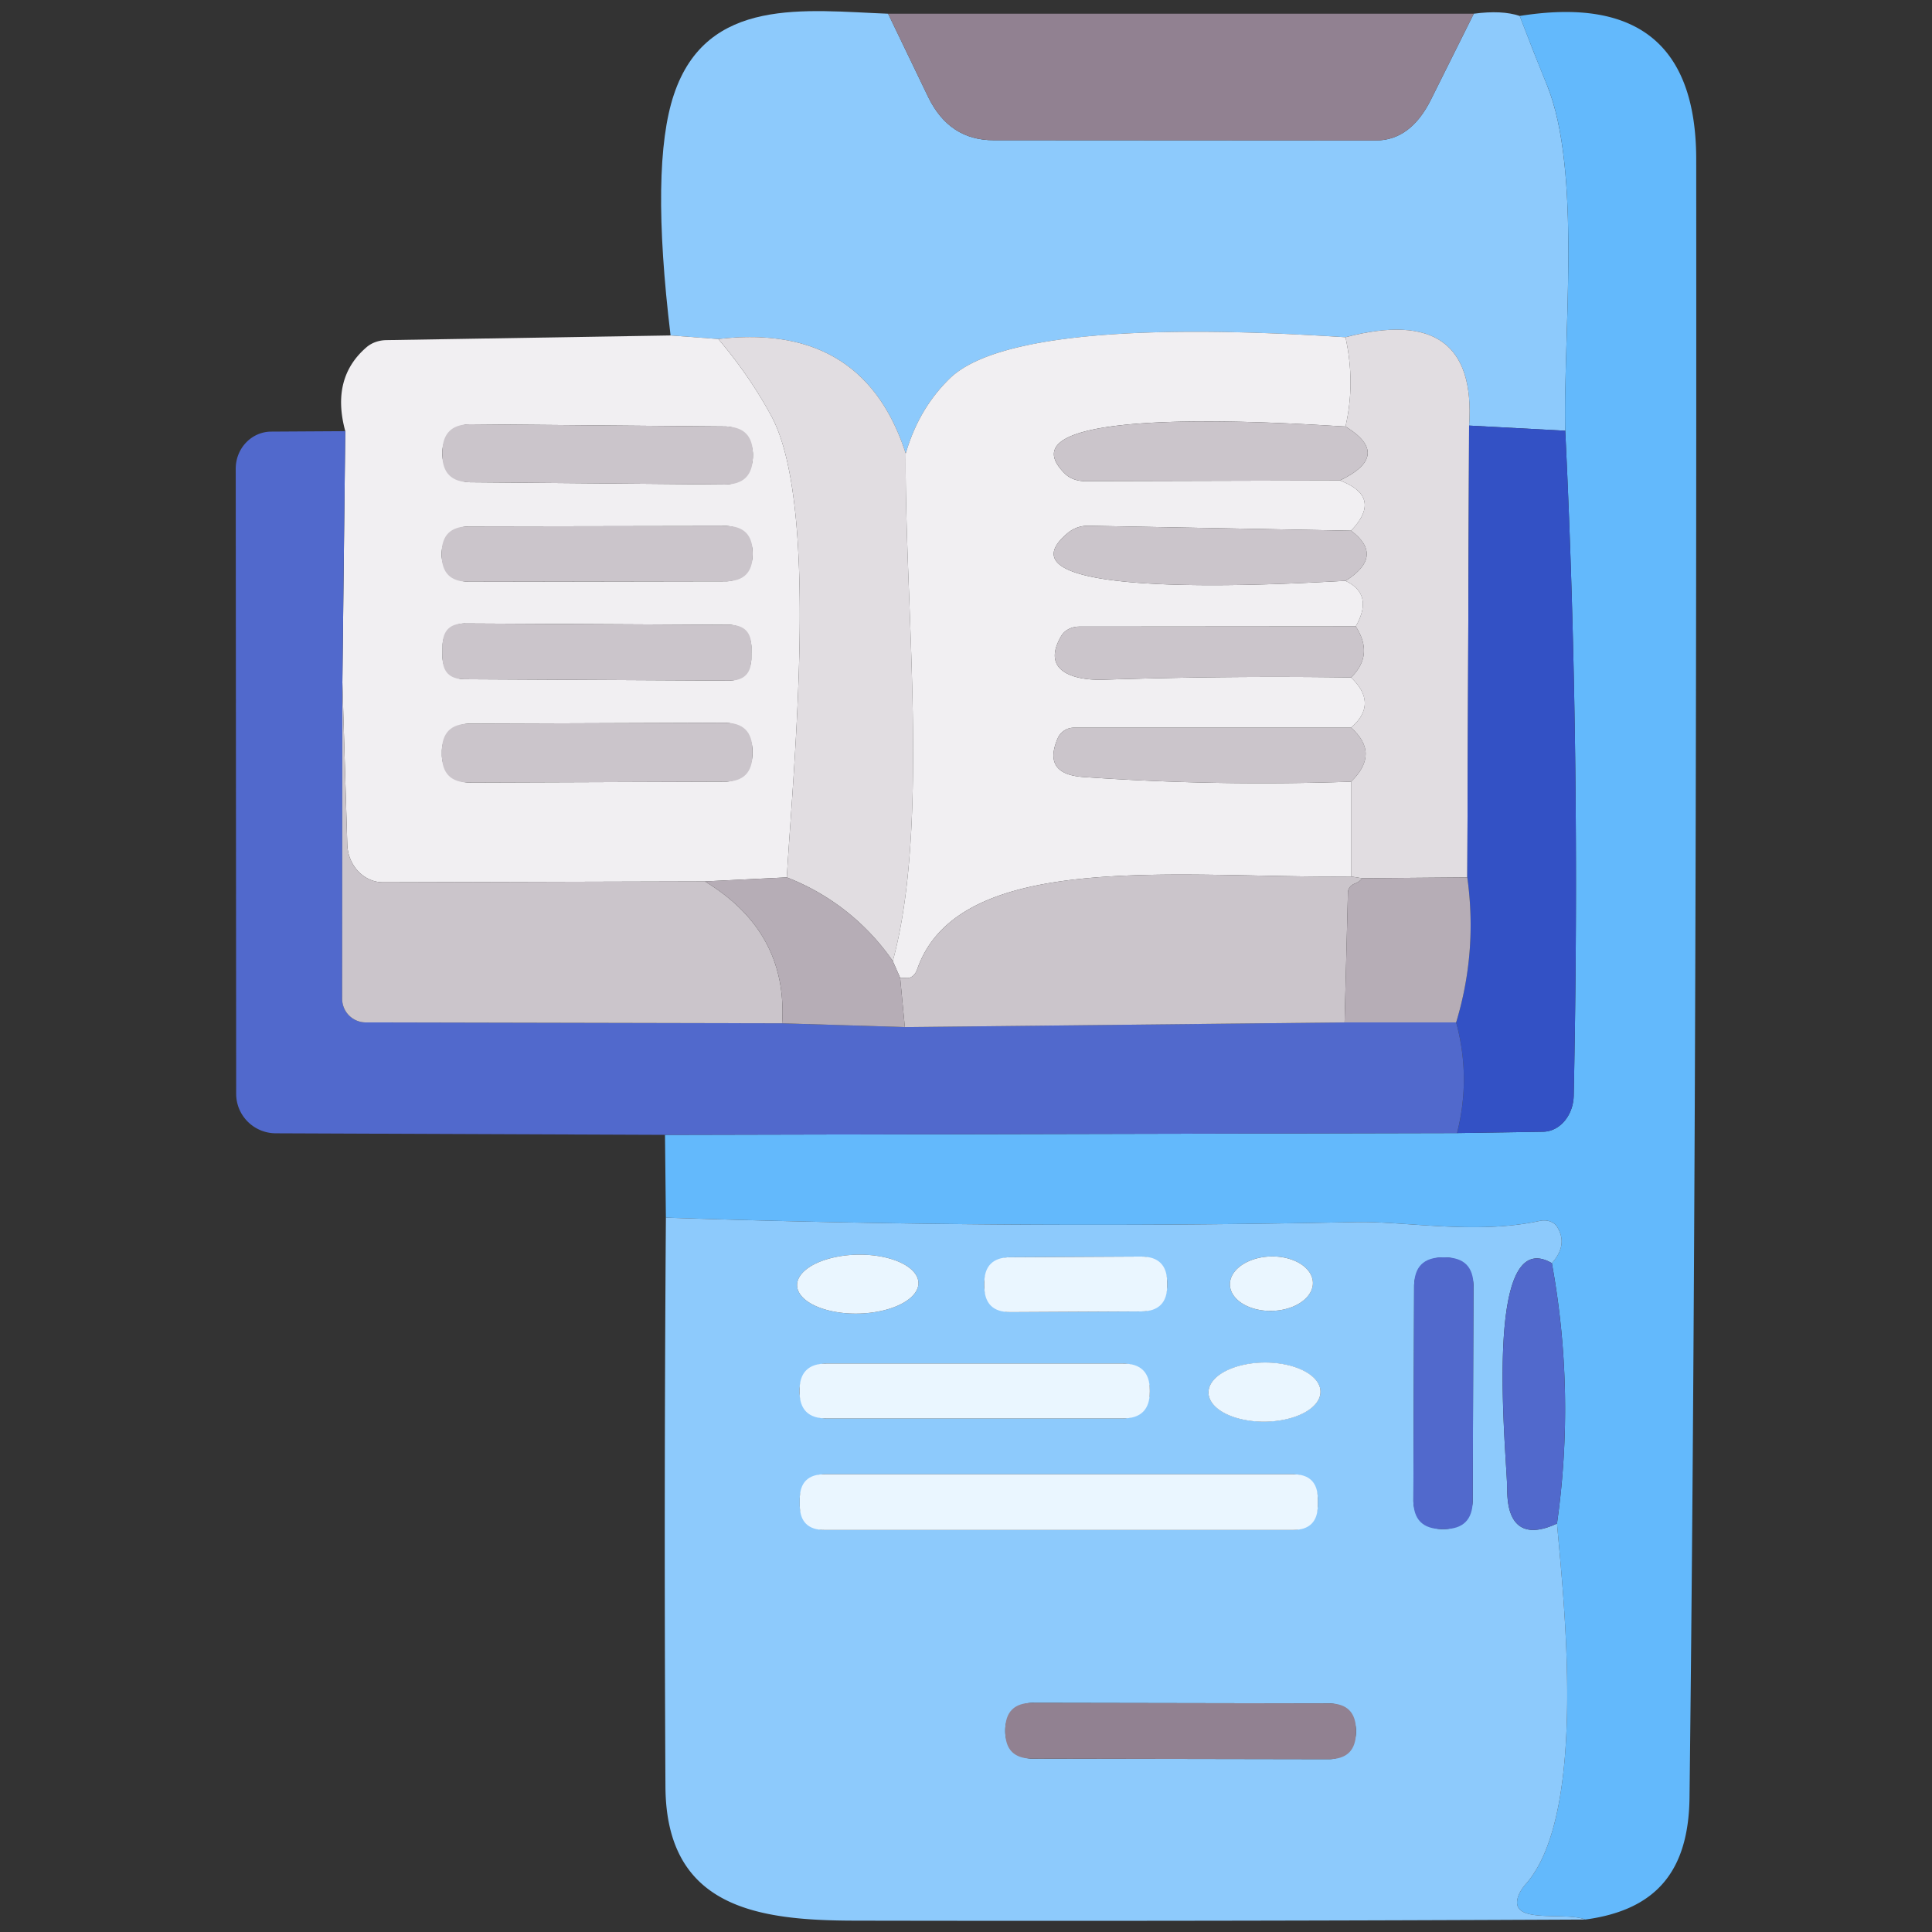
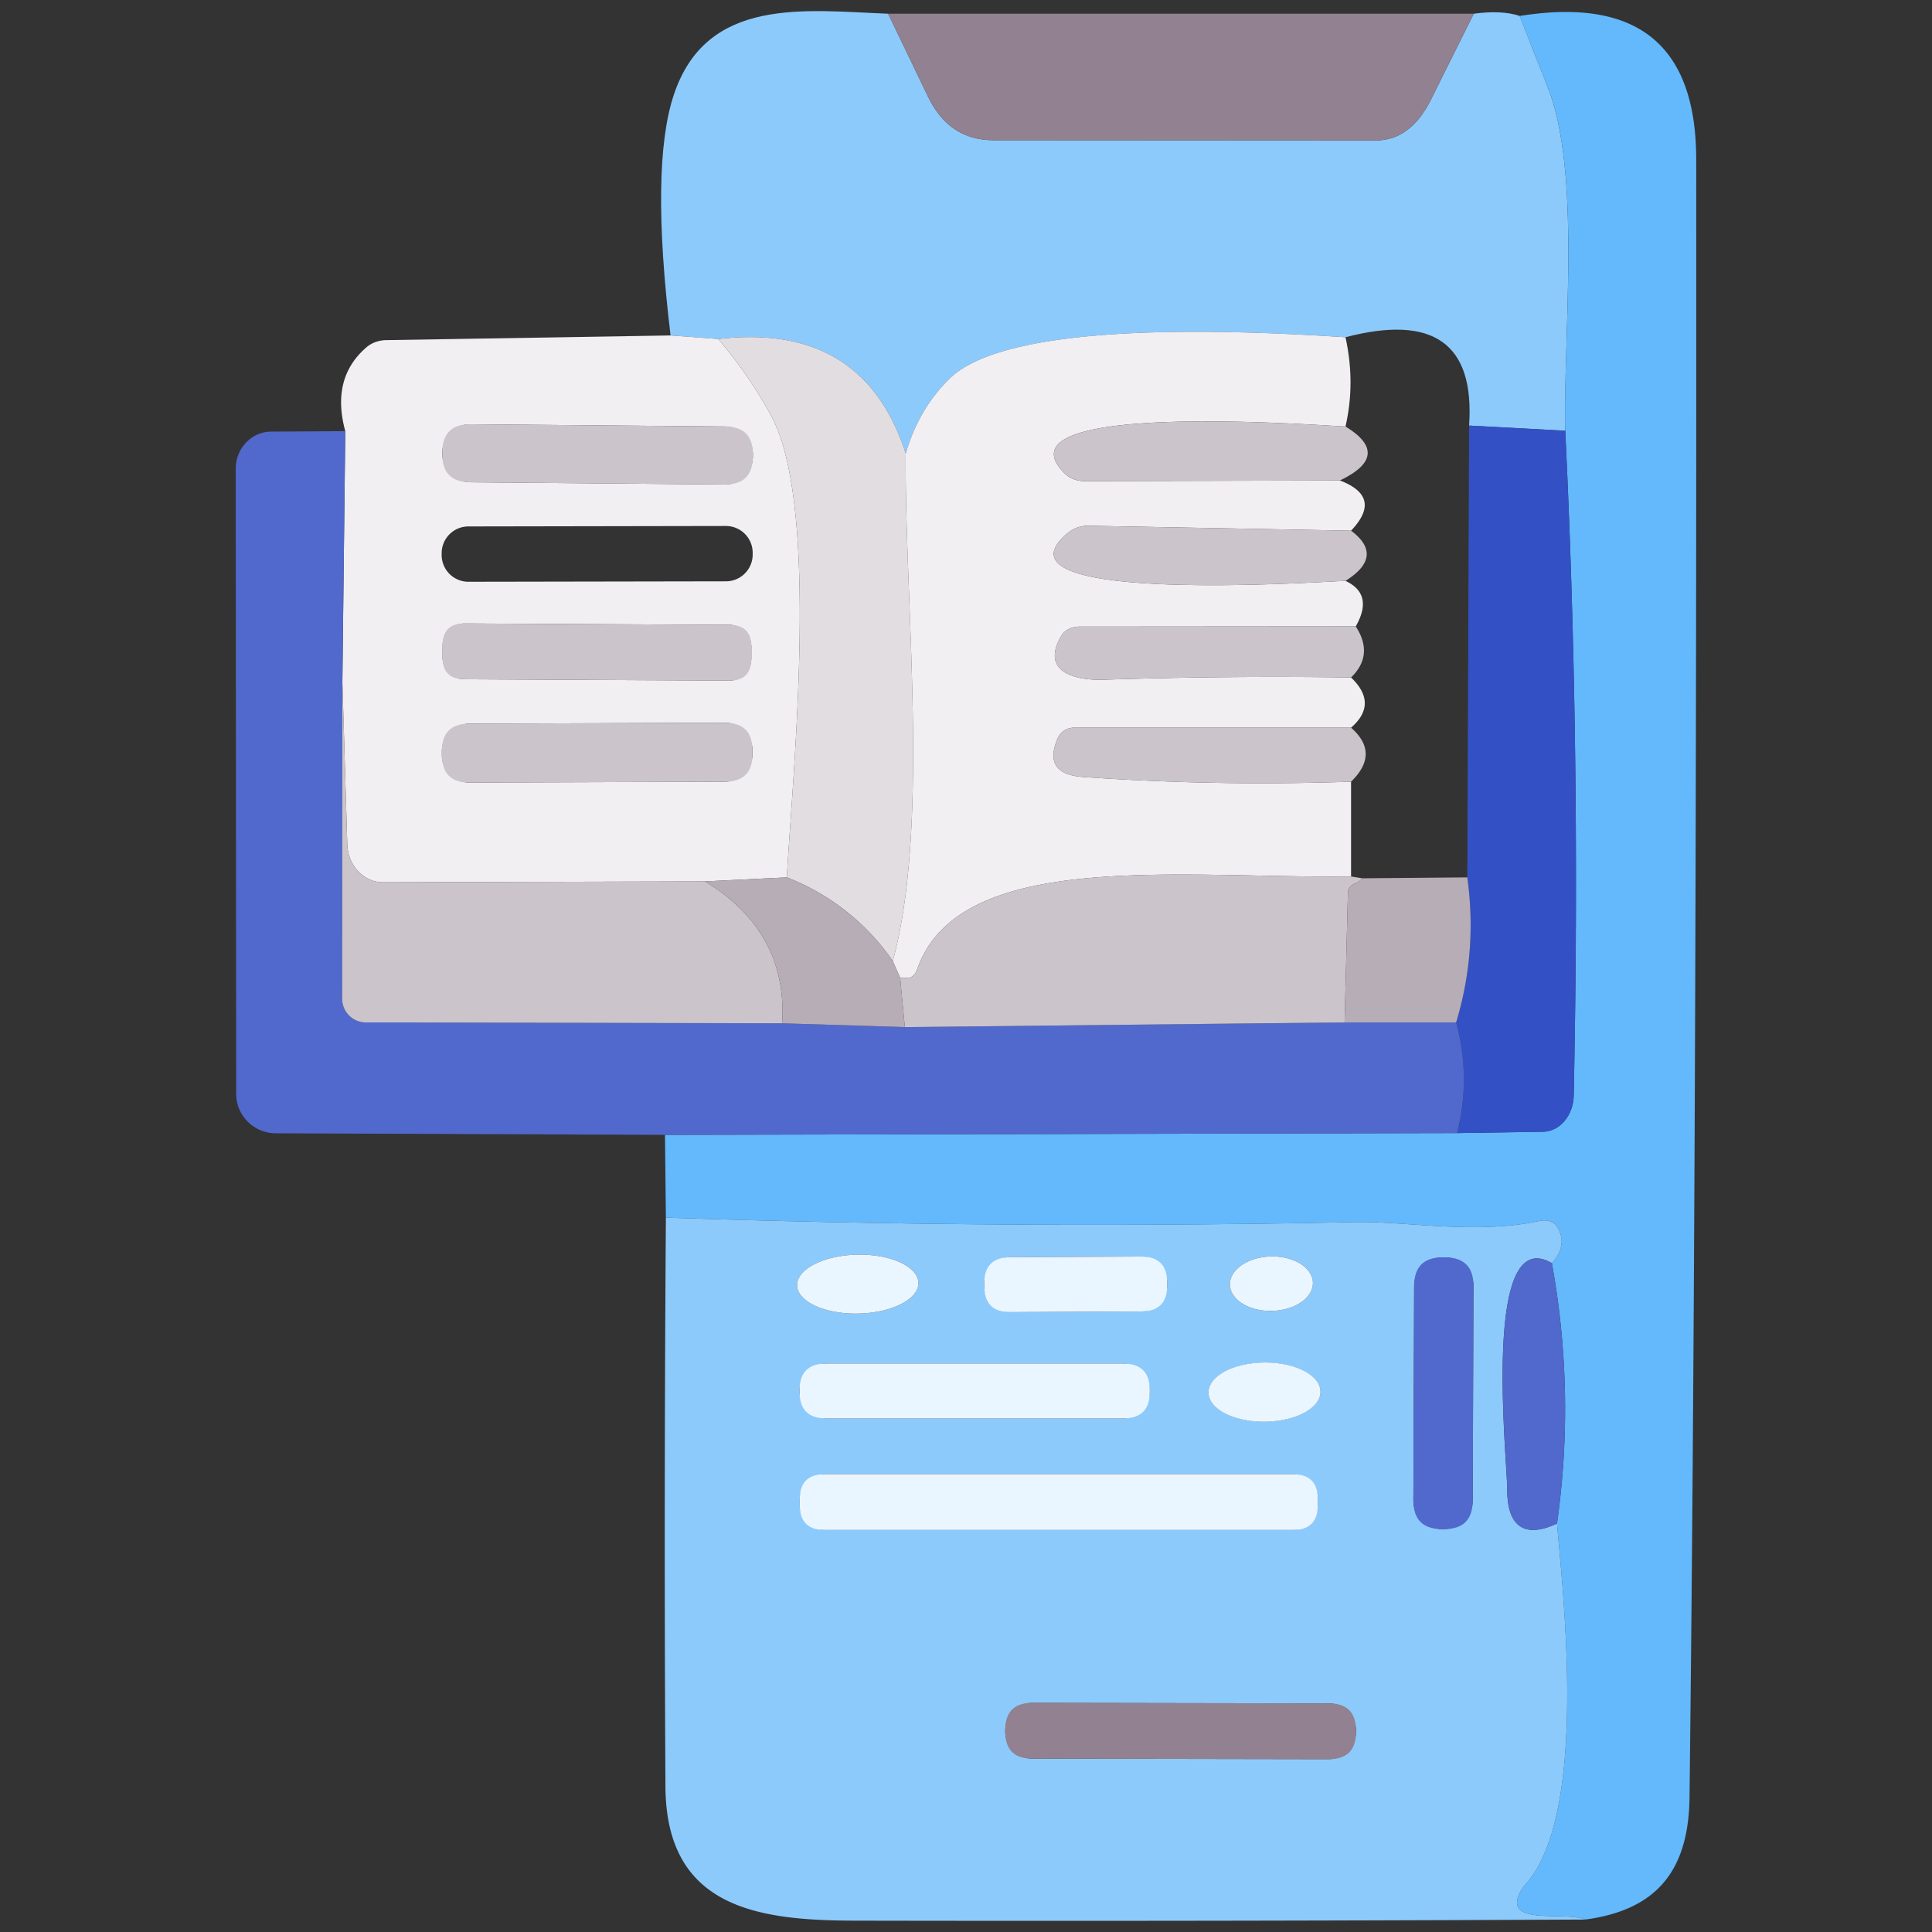
<svg xmlns="http://www.w3.org/2000/svg" class="icon" width="200px" height="200.00px" viewBox="0 0 1024 1024" version="1.1">
  <rect x="0" y="0" width="1024" height="1024" fill="#333333" stroke="none" />
  <path d="M470.715 7.273l21.286 44.227c7.415 15.219 18.956 22.823 34.648 22.823l202.569 0.118c12.298 0 22.031-7.214 29.209-21.641L781.132 7.273c9.933-1.336 18.057-0.946 24.36 1.183 4.647 12.216 9.496 24.514 14.545 36.895 18.329 45.528 8.396 131.972 9.579 182.939l-50.968-2.72c2.992-43.435-18.838-59.044-65.513-46.829-45.173-2.838-176.79-10.643-209.901 21.995-10.879 10.643-18.601 23.852-23.178 39.615-14.983-46.438-48.094-66.66-99.333-60.664l-25.306-1.892c-7.249-60.073-6.658-102.645 1.774-127.714C374.692-2.188 427.079 5.617 470.715 7.273z" fill="#8DCAFC" />
  <path d="M470.715 7.273h310.417l-22.705 45.528c-7.178 14.427-16.91 21.641-29.209 21.641l-202.569-0.118c-15.692 0-27.234-7.604-34.648-22.823L470.715 7.273z" fill="#918191" />
  <path d="M805.492 8.455c62.284-9.933 93.456 15.373 93.539 75.919 0.237 360.994-0.946 650.433-3.548 868.34-0.473 38.906-17.502 59.6-55.225 64.685-10.288-4.021-35.949 1.774-36.186-8.869-0.071-2.933 1.656-6.599 4.73-10.052 33.111-37.723 19.63-153.376 16.437-190.98a429.05 429.05 0 0 0-2.72-138.003c5.759-6.468 6.705-12.854 2.838-19.157-1.679-2.814-5.499-4.103-9.46-3.193-33.939 7.332-71.307 0-97.56 0.591a6721.469 6721.469 0 0 1-365.405-2.365l-0.473-43.872 419.802-0.946 45.646-0.71c8.869-0.166 16.023-8.692 16.201-19.275 2.519-121.565 1.029-238.992-4.494-352.279-1.183-50.968 8.751-137.411-9.579-182.939A1697.325 1697.325 0 0 1 805.492 8.455z" fill="#63B9FC" />
  <path d="M355.417 177.795l25.306 1.892c10.879 12.771 20.221 26.335 28.026 40.679 25.779 47.538 11.589 187.196 8.278 244.668l-43.399 2.129-170.522 0.473c-10.264 0.035-18.708-8.881-19.039-20.103l-2.602-85.971 1.537-133.036c-5.12-18.767-1.384-33.584 11.234-44.464 2.743-2.365 6.433-3.701 10.406-3.784l150.774-2.483z m43.636 63.148A14.782 14.782 0 0 0 384.401 226.043l-135.046-1.183a14.782 14.782 0 0 0-14.9 14.664l-0.012 1.183a14.782 14.782 0 0 0 14.652 14.9l135.046 1.183a14.782 14.782 0 0 0 14.9-14.664l0.012-1.183z m-0.118 52.008a14.19 14.19 0 0 0-14.214-14.167l-136.465 0.237a14.19 14.19 0 0 0-14.167 14.214v0.946a14.19 14.19 0 0 0 14.214 14.167l136.465-0.237a14.19 14.19 0 0 0 14.167-14.214v-0.946z m-0.698 49.88a11.589 11.589 0 0 0-11.518-11.648l-140.486-0.733a11.589 11.589 0 0 0-11.648 11.53l-0.035 6.386a11.589 11.589 0 0 0 11.53 11.648l140.486 0.733a11.589 11.589 0 0 0 11.648-11.53l0.024-6.386z m0.579 54.752a14.545 14.545 0 0 0-14.604-14.498l-135.519 0.473a14.545 14.545 0 0 0-14.486 14.593v2.129a14.545 14.545 0 0 0 14.604 14.498l135.519-0.473a14.545 14.545 0 0 0 14.486-14.593v-2.129z" fill="#F1EFF2" />
  <path d="M380.723 179.687c51.24-5.995 84.351 14.226 99.333 60.664-0.71 77.929 12.89 196.893-6.859 269.028a121.506 121.506 0 0 0-56.171-44.345c3.311-57.471 17.502-197.13-8.278-244.668a238.034 238.034 0 0 0-28.026-40.679z" fill="#E1DDE1" />
  <path d="M713.135 178.741c3.548 16.165 3.548 31.929 0 47.302-8.751-0.118-189.088-14.664-148.645 25.07 2.578 2.495 6.362 3.902 10.525 3.902l135.164-0.355c15.29 5.83 17.265 14.699 5.913 26.607l-139.185-2.602a16.461 16.461 0 0 0-10.761 3.666c-47.42 39.142 140.604 25.543 146.99 25.543 10.087 4.73 11.908 12.771 5.44 24.124l-146.753 0.118c-4.021 0.071-7.568 1.951-9.342 4.967-11.352 19.394 8.041 23.651 22.468 23.178a2794.699 2794.699 0 0 1 131.144-1.183c9.697 9.307 9.697 18.176 0 26.607H569.22a9.342 9.342 0 0 0-8.633 5.676c-5.44 12.618-0.946 19.429 13.481 20.458 47.384 3.311 94.722 4.139 142.023 2.483v50.258c-90.583 1.064-207.891-14.9-230.004 49.312-0.922 2.684-2.98 4.494-5.085 4.494l-3.902-0.118-3.902-8.869c19.748-72.135 6.149-191.099 6.859-269.028 4.576-15.763 12.298-28.972 23.178-39.615 33.111-32.638 164.728-24.833 209.901-21.995z" fill="#F1EFF2" />
-   <path d="M713.135 178.741c46.675-12.216 68.505 3.394 65.513 46.829l-0.946 239.465-55.698 0.473-5.913-0.946v-50.258c10.324-10.016 10.324-19.547 0-28.617 9.697-8.432 9.697-17.301 0-26.607 8.195-7.959 9.023-16.993 2.483-27.08 6.468-11.352 4.647-19.394-5.44-24.124 13.954-8.751 14.935-17.62 2.956-26.607 11.352-11.908 9.378-20.777-5.913-26.607 18.601-8.905 19.595-18.448 2.956-28.617 3.548-15.373 3.548-31.136 0-47.302z" fill="#E1DDE1" />
  <path d="M713.135 226.043c16.638 10.17 15.645 19.713-2.956 28.617l-135.164 0.355c-4.163 0-7.947-1.407-10.525-3.902C524.047 211.379 704.385 225.924 713.135 226.043z" fill="#CBC5CB" />
  <path d="M778.648 225.57l50.968 2.72c5.522 113.287 7.012 230.714 4.494 352.279-0.177 10.584-7.332 19.11-16.201 19.275l-45.646 0.71a113.808 113.808 0 0 0-0.473-58.654c7.568-24.987 9.543-50.613 5.913-76.865l0.946-239.465z" fill="#3351C5" />
  <path d="M183.002 228.526l-1.537 133.036-0.118 167.921a12.535 12.535 0 0 0 12.535 12.417l220.662 0.473 65.04 2.01 233.079-2.483h59.127c5.286 19.476 5.44 39.024 0.473 58.654l-419.802 0.946-206.235-0.828c-11.624 0-21.049-9.366-21.049-20.931L124.94 248.393c0-10.797 8.396-19.571 18.802-19.63l39.26-0.237z" fill="#5169CC" />
  <path d="M716.092 281.267c11.979 8.987 10.998 17.856-2.956 26.607-6.386 0-194.41 13.599-146.99-25.543 2.98-2.448 6.8-3.737 10.761-3.666l139.185 2.602zM718.575 331.998c6.539 10.087 5.712 19.122-2.483 27.08a2794.699 2794.699 0 0 0-131.144 1.183c-14.427 0.473-33.821-3.784-22.468-23.178 1.774-3.015 5.321-4.896 9.342-4.967l146.753-0.118zM181.465 361.562L184.067 447.533c0.331 11.222 8.774 20.139 19.039 20.103l170.522-0.473c29.327 17.821 42.962 42.891 40.916 75.21l-220.662-0.473a12.535 12.535 0 0 1-12.535-12.417l0.118-167.921zM716.092 385.686c10.324 9.07 10.324 18.601 0 28.617-47.302 1.656-94.639 0.828-142.023-2.483-14.427-1.029-18.921-7.84-13.481-20.458a9.342 9.342 0 0 1 8.633-5.676h146.872zM716.092 464.561l5.913 0.946a8.774 8.774 0 0 1-3.666 2.72c-2.341 0.769-3.914 2.72-3.902 4.848l-1.774 68.824-233.079 2.483-2.483-26.134 3.902 0.118c2.105 0 4.163-1.809 5.085-4.494 22.114-64.212 139.422-48.248 230.004-49.312z" fill="#CBC5CB" />
  <path d="M373.628 467.163l43.399-2.129a121.506 121.506 0 0 1 56.171 44.345l3.902 8.869 2.483 26.134-65.04-2.01c2.046-32.319-11.589-57.389-40.916-75.21zM722.005 465.507l55.698-0.473c3.63 26.252 1.656 51.878-5.913 76.865h-59.127l1.774-68.824c-0.012-2.129 1.561-4.08 3.902-4.848a8.774 8.774 0 0 0 3.666-2.72z" fill="#B6ADB6" />
  <path d="M352.933 645.372c121.719 4.103 243.521 4.884 365.405 2.365 26.252-0.591 63.621 6.74 97.56-0.591 3.962-0.911 7.781 0.378 9.46 3.193 3.867 6.303 2.921 12.689-2.838 19.157-37.368-21.759-23.651 103.709-23.651 120.264 0 18.211 8.278 26.252 26.371 17.738 3.193 37.605 16.674 153.257-16.437 190.98-3.075 3.453-4.801 7.119-4.73 10.052 0.237 10.643 25.898 4.848 36.186 8.869-129.133 0.627-258.232 0.828-387.282 0.591-51.086-0.118-99.925-6.622-100.279-71.071-0.556-100.516-0.473-201.032 0.237-301.548z m133.864 34.566c-0.189-8.621-14.734-15.302-32.496-14.935-8.514 0.177-16.674 1.998-22.634 5.049-5.972 3.051-9.283 7.095-9.188 11.234 0.177 8.621 14.723 15.302 32.484 14.935 8.514-0.177 16.674-1.998 22.634-5.049 5.972-3.051 9.283-7.095 9.188-11.234z m131.853-0.177a13.836 13.836 0 0 0-13.907-13.753l-69.297 0.355a13.836 13.836 0 0 0-13.765 13.907v1.419a13.836 13.836 0 0 0 13.919 13.765l69.297-0.355a13.836 13.836 0 0 0 13.753-13.907v-1.419z m77.22 0.035c-0.118-3.82-2.519-7.426-6.717-10.028-4.186-2.602-9.815-3.973-15.657-3.82-5.83 0.154-11.388 1.821-15.432 4.636-4.056 2.814-6.267 6.539-6.173 10.371 0.095 3.82 2.507 7.426 6.705 10.028 4.186 2.602 9.815 3.973 15.657 3.82 5.83-0.154 11.388-1.821 15.432-4.636 4.056-2.814 6.267-6.539 6.173-10.371z m85.107 1.821A15.137 15.137 0 0 0 765.877 666.421h-1.183a15.137 15.137 0 0 0-15.184 15.077l-0.402 113.76a15.137 15.137 0 0 0 15.089 15.196h1.183a15.137 15.137 0 0 0 15.184-15.077l0.402-113.76zM609.427 736.901a14.19 14.19 0 0 0-14.19-14.19h-157.278a14.19 14.19 0 0 0-14.19 14.19v0.71a14.19 14.19 0 0 0 14.19 14.19h157.278a14.19 14.19 0 0 0 14.19-14.19v-0.71z m90.464 0.686c-0.083-8.621-13.422-15.491-29.812-15.349-16.402 0.142-29.623 7.249-29.552 15.87 0.083 8.621 13.422 15.491 29.824 15.349 16.39-0.142 29.611-7.249 29.54-15.87z m-1.419 57.022a13.244 13.244 0 0 0-13.244-13.244H437.13a13.244 13.244 0 0 0-13.244 13.244v3.075c0 7.32 5.925 13.244 13.244 13.244h248.097a13.244 13.244 0 0 0 13.244-13.244v-3.075z m20.221 122.559a14.309 14.309 0 0 0-14.285-14.332l-157.278-0.284a14.309 14.309 0 0 0-14.332 14.285v0.946a14.309 14.309 0 0 0 14.285 14.332l157.278 0.284a14.309 14.309 0 0 0 14.332-14.285v-0.946z" fill="#8DCAFC" />
  <path d="M822.521 669.496c8.361 45.965 9.259 91.966 2.72 138.003-18.093 8.514-26.371 0.473-26.371-17.738 0-16.556-13.717-142.023 23.651-120.264z" fill="#5169CC" />
  <path d="M234.58 224.734m14.781 0.129l135.041 1.178q14.781 0.129 14.652 14.91l-0.01 1.182q-0.129 14.781-14.91 14.652l-135.041-1.178q-14.781-0.129-14.652-14.91l0.01-1.182q0.129-14.781 14.91-14.652Z" fill="#CBC5CB" />
-   <path d="M234.063 279.046m14.19-0.025l136.465-0.238q14.19-0.025 14.215 14.166l0.002 0.946q0.025 14.19-14.166 14.215l-136.465 0.238q-14.19 0.025-14.215-14.166l-0.002-0.946q-0.025-14.19 14.166-14.215Z" fill="#CBC5CB" />
  <path d="M234.64 330.388m11.589 0.061l140.484 0.736q11.589 0.061 11.528 11.649l-0.033 6.386q-0.061 11.589-11.649 11.528l-140.484-0.736q-11.589-0.061-11.528-11.649l0.033-6.386q0.061-11.589 11.649-11.528Z" fill="#CBC5CB" />
  <path d="M234.152 383.608m14.545-0.051l135.518-0.473q14.545-0.051 14.596 14.494l0.007 2.129q0.051 14.545-14.494 14.596l-135.518 0.473q-14.545 0.051-14.596-14.494l-0.007-2.129q-0.051-14.545 14.494-14.596Z" fill="#CBC5CB" />
  <path d="M422.474 681.285a15.61 32.165 88.8 1 0 64.316-1.347 15.61 32.165 88.8 1 0-64.316 1.347Z" fill="#EAF6FF" />
  <path d="M521.607 666.439m13.836-0.072l69.296-0.363q13.836-0.072 13.908 13.763l0.007 1.419q0.072 13.836-13.763 13.908l-69.296 0.363q-13.836 0.072-13.908-13.763l-0.007-1.419q-0.072-13.836 13.763-13.908Z" fill="#EAF6FF" />
  <path d="M651.887 680.951a14.427 21.995 88.5 1 0 43.975-1.152 14.427 21.995 88.5 1 0-43.975 1.152Z" fill="#EAF6FF" />
  <path d="M749.573 666.367m15.136 0.053l1.183 0.004q15.136 0.053 15.084 15.189l-0.397 113.76q-0.053 15.136-15.189 15.084l-1.183-0.004q-15.136-0.053-15.084-15.189l0.397-113.76q0.053-15.136 15.189-15.084Z" fill="#5169CC" />
  <path d="M423.768 722.71m14.19 0l157.278 0q14.19 0 14.19 14.19l0 0.71q0 14.19-14.19 14.19l-157.278 0q-14.19 0-14.19-14.19l0-0.71q0-14.19 14.19-14.19Z" fill="#EAF6FF" />
  <path d="M640.529 738.106a15.61 29.682 89.5 1 0 59.361-0.518 15.61 29.682 89.5 1 0-59.361 0.518Z" fill="#EAF6FF" />
  <path d="M423.886 781.364m13.244 0l248.097 0q13.244 0 13.244 13.244l0 3.075q0 13.244-13.244 13.244l-248.097 0q-13.244 0-13.244-13.244l0-3.075q0-13.244 13.244-13.244Z" fill="#EAF6FF" />
  <path d="M532.824 902.531m14.309 0.025l157.278 0.275q14.309 0.025 14.284 14.334l-0.002 0.946q-0.025 14.309-14.334 14.284l-157.278-0.275q-14.309-0.025-14.284-14.334l0.002-0.946q0.025-14.309 14.334-14.284Z" fill="#918191" />
</svg>